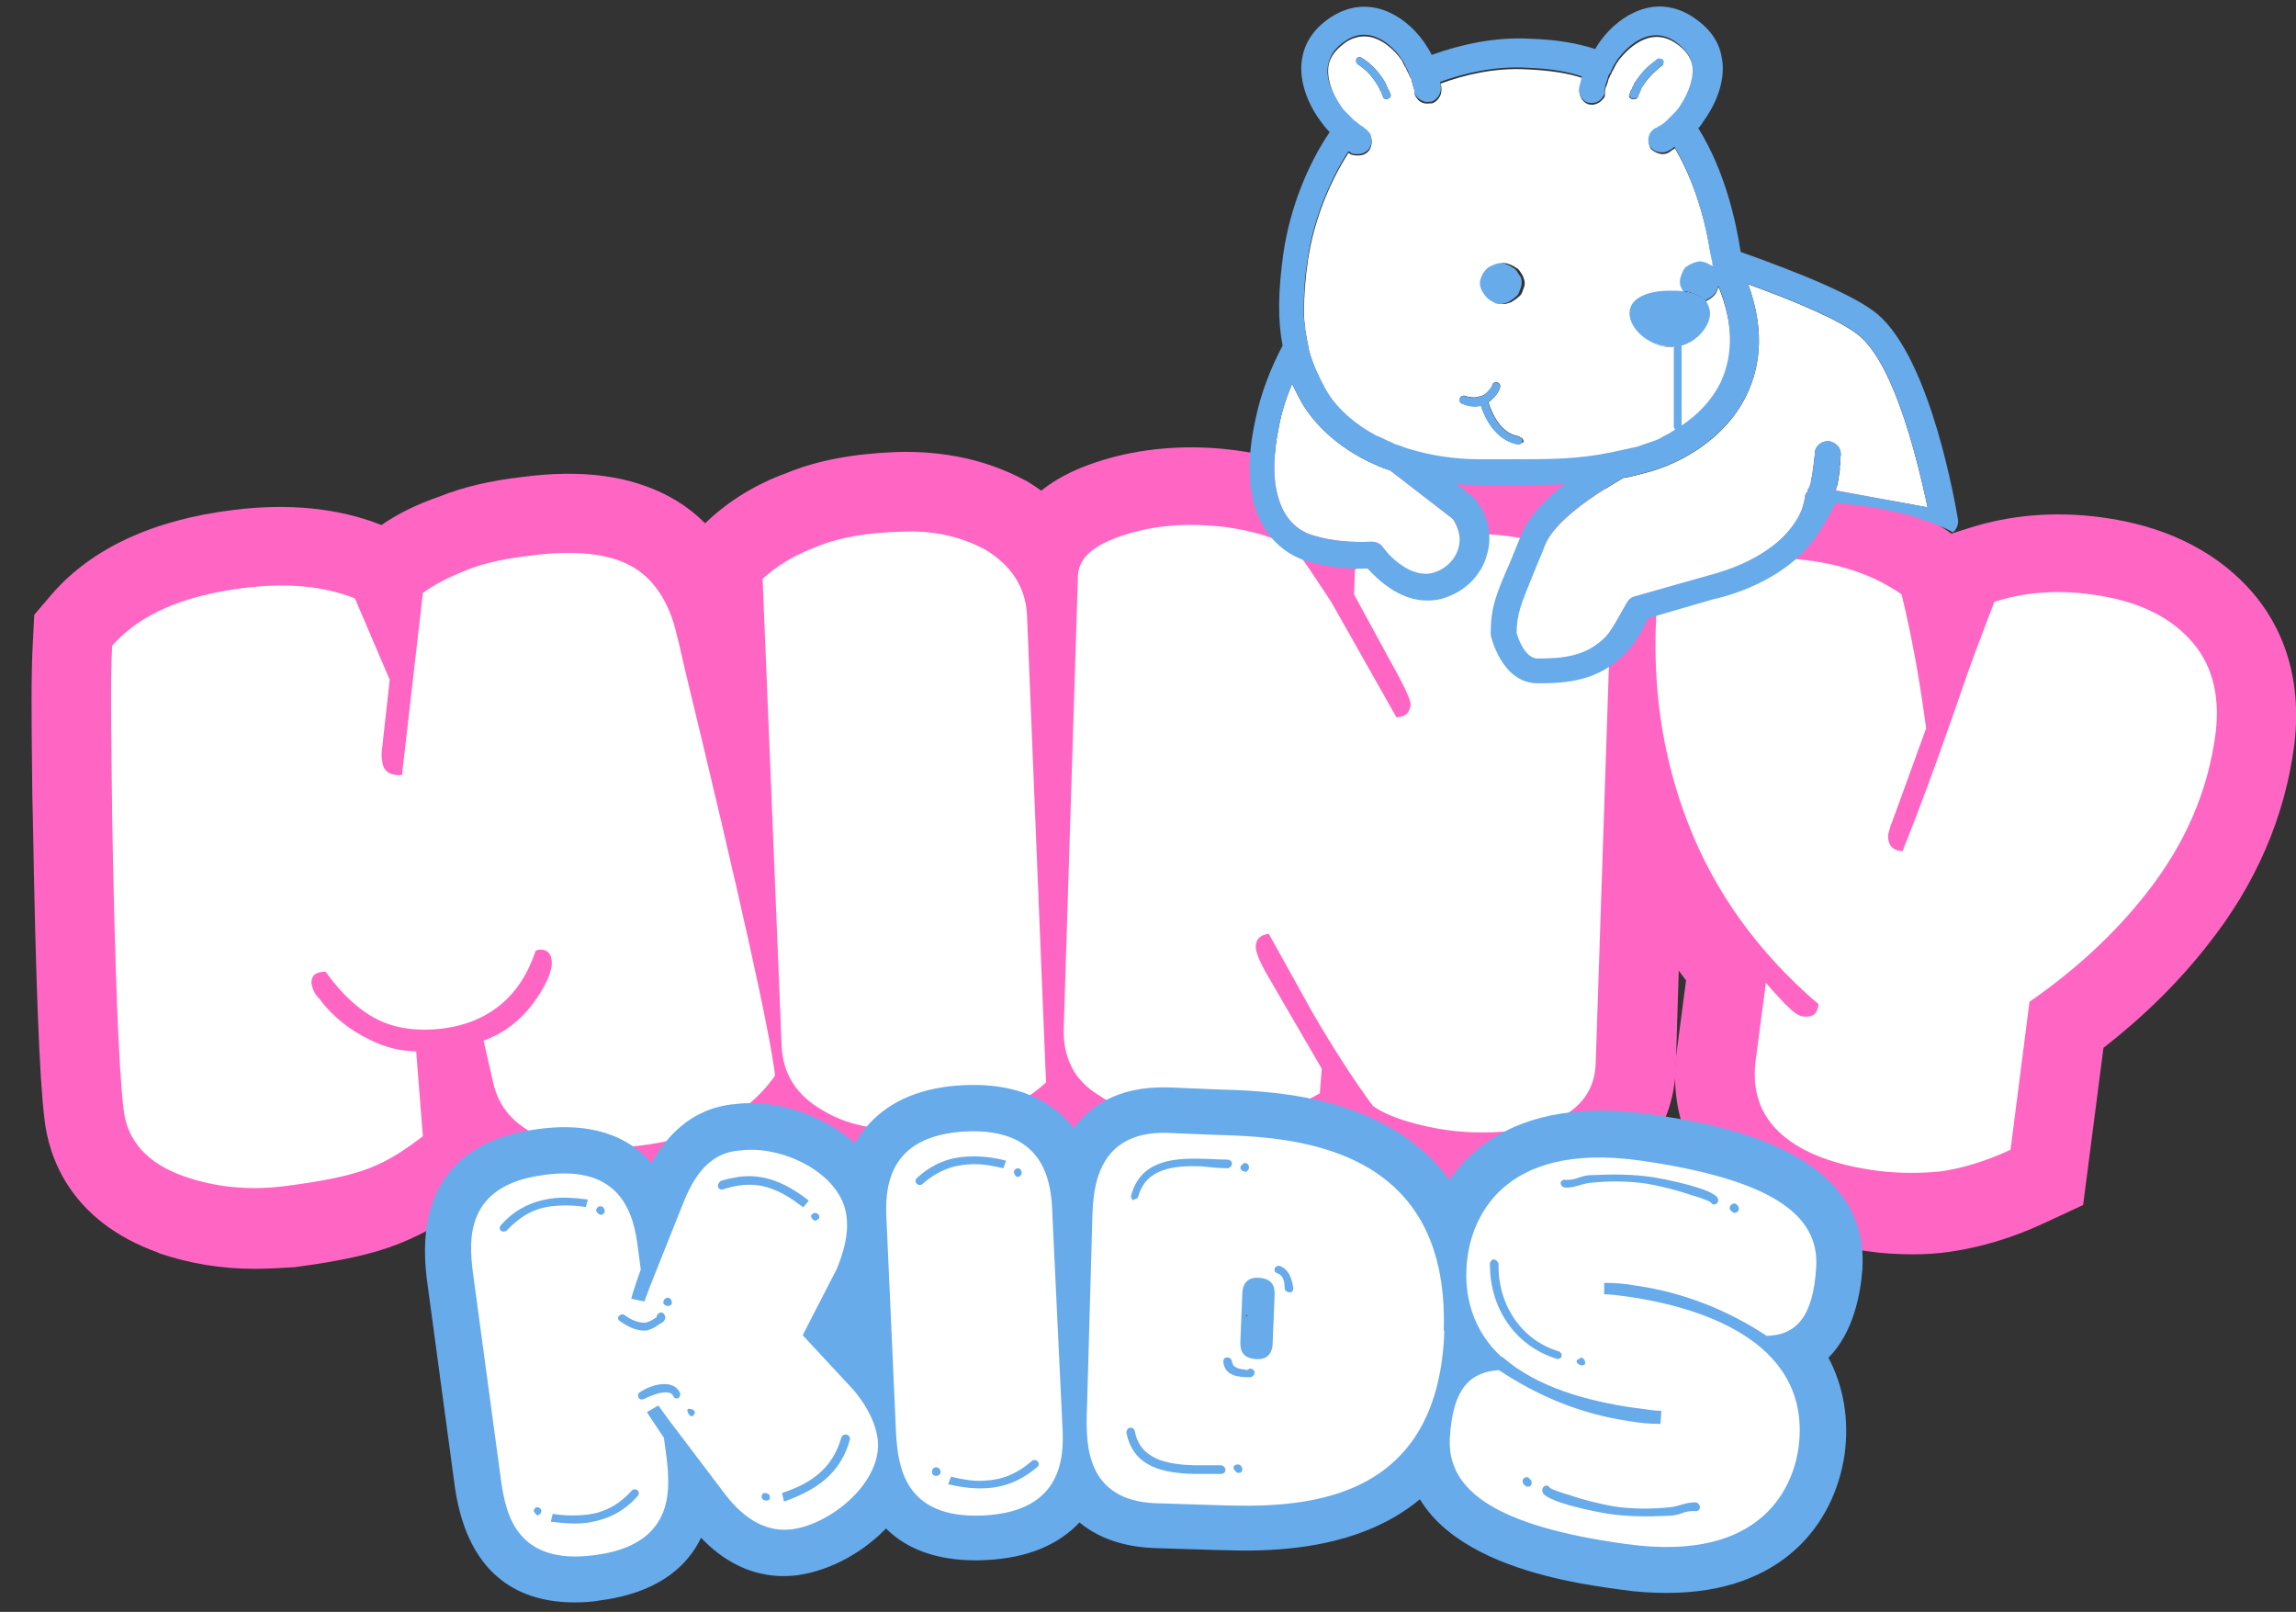
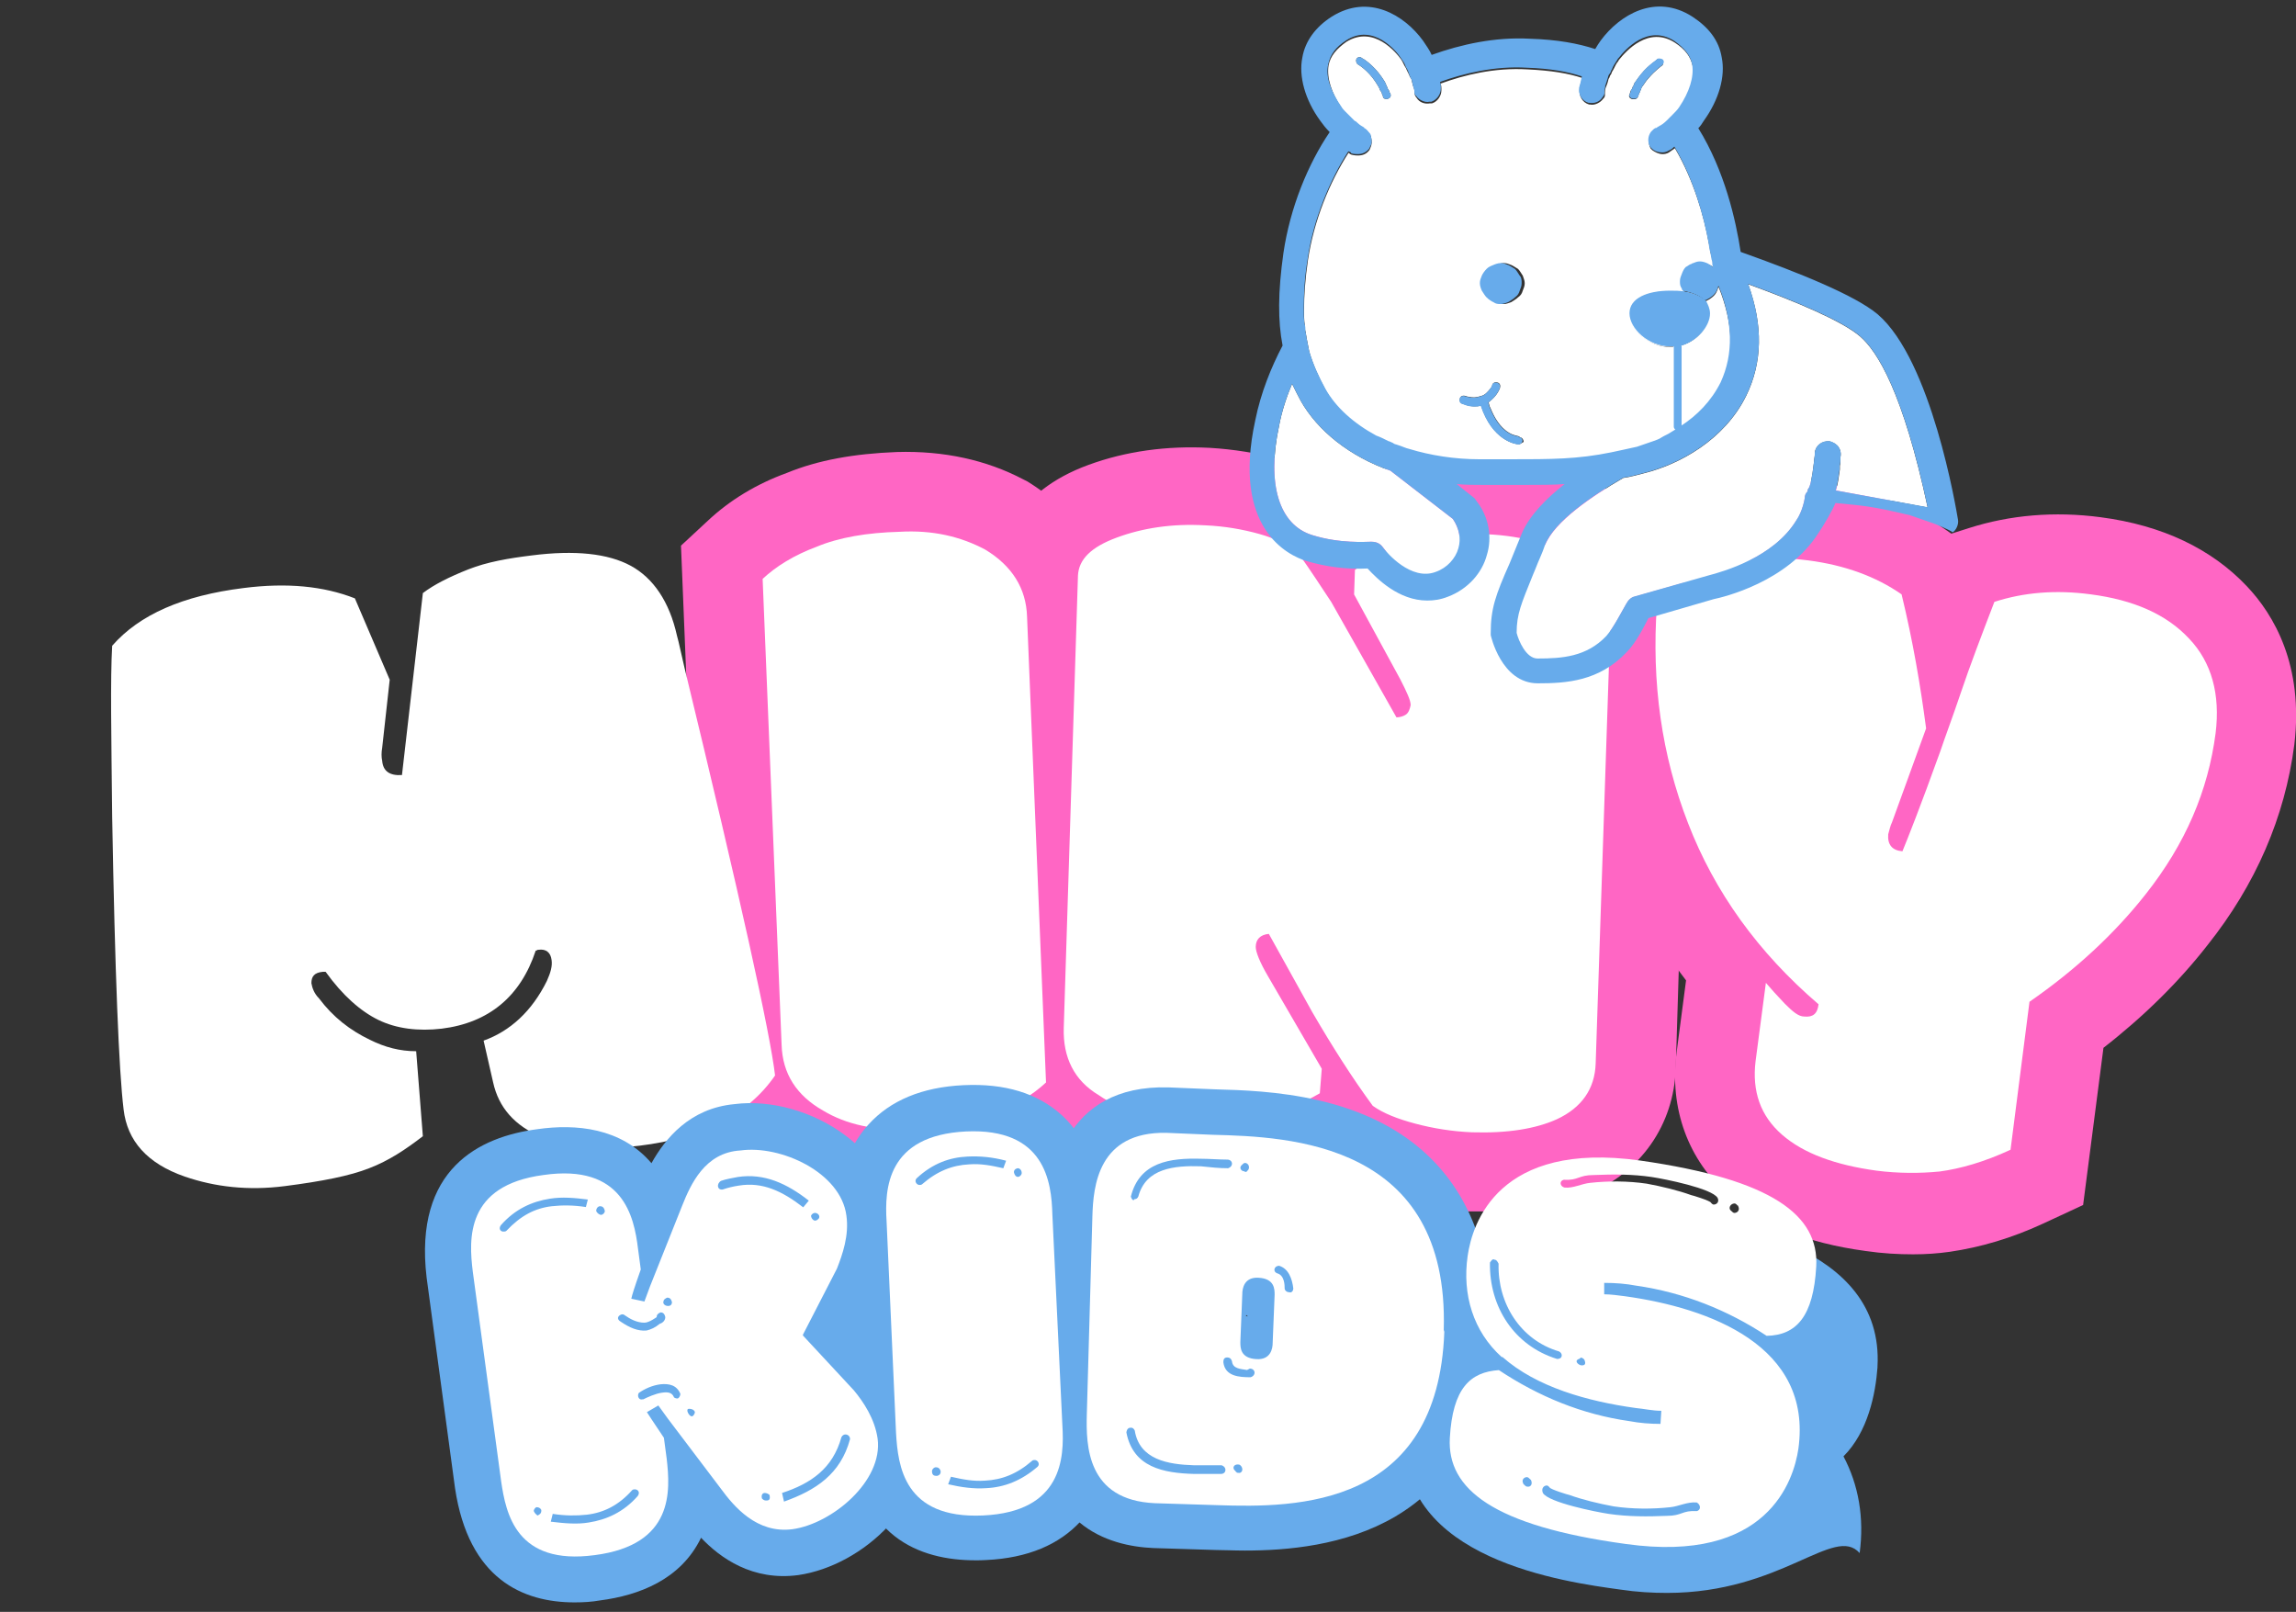
<svg xmlns="http://www.w3.org/2000/svg" version="1.1" id="Layer_1" x="0px" y="0px" width="824px" height="578.4px" viewBox="0 0 824 578.4" style="enable-background:new 0 0 824 578.4;" xml:space="preserve">
  <rect x="0" y="0" width="824" height="578.4" fill="#333333" stroke="none" />
  <style type="text/css">
	.st0{fill:#FF66C4;}
	.st1{fill:#FFFFFF;}
	.st2{fill:#67ABEB;}
</style>
  <g>
-     <path class="st0" d="M91.3,455.3c-11.9,0-23.4-1.9-34.2-5.6l-0.3-0.2c-31.9-11.4-39.3-34.7-40.8-47.6c-1.9-15.1-3.2-50.3-4.2-107.8   l-0.2-8.8c-0.3-25.9-0.5-43.2,0.2-54.9l0.5-9.8l6.4-7.5C33,196.7,55.1,186.5,83.7,183c19.8-2.5,37.8-0.7,53.2,5.4   c5.9-4.1,12.9-7.5,21-10.3c8.5-3.4,18.1-5.6,29.2-6.9c21.7-2.9,39-0.5,52.9,6.9c15.3,8.1,25.4,22.7,30.7,42.9   c0.8,2.9,1.9,7.1,3.1,12.9c30.3,124.7,32.4,143,33.1,149.2l1.4,11.4l-6.8,9.2c-10.5,13.9-30.8,31.5-68.3,36.1h-0.2   c-19.7,2.2-36.3,0.5-49.8-5.1c-4.2-1.9-8-3.9-11.4-6.1l-1.4,1.2c-8,7.1-17.5,12.7-28,16.8c-8.8,3.4-20,5.9-36.6,8.1   C101.2,455,96.2,455.3,91.3,455.3z M75.9,395.5c7.1,2.4,14.6,3.1,22.9,2c6.3-0.8,11-1.7,14.4-2.4c-8.1-5.1-15.3-11.5-21-19.2   c-4.2-5.3-6.9-11-8.3-17.5l-0.5-2.7V353c0-17.3,12.2-30.5,29.5-32.5l1.5-0.2h17.3l8.6,11.9c4.6,6.4,7.6,8,8,8.1   c1.2,0.5,3.6,1,7.1,0.5c4.9-0.7,7.5-1.7,9.8-8.6l6.4-19.7h9.3l0.3-0.3h11c16.9-0.8,31.7,11,34.1,28.3c1.5,9.7-1.5,17.8-3.9,23.2   l-0.5,1.2c-3.4,6.8-7.5,12.9-12.4,18c3.2,0.5,8.6,0.8,16.6-0.2c8.8-1,16.1-3.2,21.5-6.6c-3.4-17.6-11.4-54.1-29.7-129.3l-0.3-1.5   c-0.8-4.1-1.5-6.8-2-9l-0.2-0.8c-1-4.2-2.2-6.3-2.7-6.9c-1.2-0.5-6.1-2-18.1-0.3c-6.6,0.8-11.9,2-15.8,3.6l-0.2,0.2l-8.5,73.4   l-23.6,1.9c-19.5,1.5-34.9-10.7-37.6-29c-0.8-4.2-0.8-8.8-0.2-13.4l1.7-15.9l-4.1-9c-4.6-0.5-9.8-0.3-15.6,0.3   c-7.3,0.8-15.9,2.7-22.7,6.1c0,9.8,0,22.7,0.3,38.6l0.2,8.6c1.2,65.8,2.7,91.2,3.7,100.8C73.2,394.5,74.2,395,75.9,395.5z" />
-   </g>
+     </g>
  <g>
    <path class="st0" d="M323.4,434c-16.3,0-30.7-3.6-42.5-10.7c-18.1-10.5-28.5-27.3-29.2-47.5l-7.3-180l9.7-9   c7.8-7.3,17.3-13.1,28.3-17.1c11.2-4.6,24.1-6.9,39.5-7.5c16.9-0.5,32.2,2.9,45.3,9.8l1.4,0.7c17.8,10.8,28,27.6,28.6,47.5   l7.3,180.2l-9.7,9c-7.8,7.3-17.3,13.1-28.3,17.1c-11.2,4.6-24.2,6.9-40,7.5C325.6,433.8,324.4,434,323.4,434z M309,373.3   c0.2,0.2,0.3,0.2,0.5,0.3l0.5,0.3c3.4,2,8.3,2.9,15.1,2.7c10.8-0.3,16.9-1.9,20-3.2l1-0.3h0.2l-6.1-150.5c-0.2-0.2-0.3-0.3-0.7-0.5   c-4.1-2-9.3-2.9-15.8-2.7c-8.5,0.2-15.1,1.4-19.7,3.2l-1,0.3h-0.2L309,373.3z" />
  </g>
  <g>
    <path class="st0" d="M531.7,434.7c-1.4,0-2.5,0-3.9,0h-0.7c-7.8-0.3-17.3-1.2-26.9-4.1c-8.8-2.4-15.8-5.3-21.4-8.8   c-14.6,6.8-30.7,10-48.1,9.7H430c-20.8-0.8-37.3-5.4-50.3-13.9c-17.6-9.8-27.3-27.8-26.6-49.2l5.1-163c0.7-10.2,5.6-28.8,32.5-38.6   c13.4-4.9,28-6.9,43.4-6.1c8.6,0.5,17.3,1.9,25.4,4.1l1.4,0.5c5.8,1.9,13.1,4.7,19.8,9.5c5.8-2.9,11.7-5.3,18.1-6.9   c10-2.5,21-3.9,31.7-3.9h0.7c18.3,0.5,34.7,4.9,47.5,12.9l0.3,0.2c18.1,11.5,27.6,30.5,27.1,53.1l-4.7,153.2   c-0.7,20.3-12.5,37.1-31.4,45.1C559.5,432.3,546.8,434.7,531.7,434.7z M529.6,377.4c6.1,0.2,11.2-0.3,14.9-1.4l4.6-148.5   c0-1.9-0.2-2.7-0.3-2.9c0,0-0.2-0.2-0.3-0.3c-2-1.2-7.5-3.7-18-4.1c-2.7,0-5.4,0.2-8.1,0.5l5.1,9.5c3.7,6.8,7.3,14.1,7.3,22.9v2.9   l-0.5,2.7c-1.9,9.5-6.6,16.6-13.9,21.5c-5.6,3.7-12.5,5.8-19.3,5.8h-16.8l-8.1-14.6c-6.8-12-12.2-21.5-16.3-28.6   c-3.4-5.9-5.8-10.2-7.3-12.9c-1.9-3.2-4.1-6.6-6.4-10.2c-0.7-0.2-1.4-0.5-2.4-0.8c-3.9-1-8-1.7-12.4-1.9   c-5.9-0.3-11.4,0.2-16.1,1.4l-4.7,150.3l0.5,0.3c2.2,1.5,8,4.1,21.4,4.7c1.2,0,2.5,0,3.7,0l-5.4-9.5c-7.5-12.5-8.3-20.3-8.3-25.1   c0-17.3,12.7-31.2,30.2-33.2l19-2l24.7,44.6c5.8,9.8,11,18.1,16.3,25.6c0.8,0.3,1.9,0.5,3.2,1l1.4,0.3   C520.3,376.7,525.2,377.2,529.6,377.4z" />
  </g>
  <g>
    <path class="st0" d="M686.6,450.1c-5.3,0-11-0.3-17.1-1.2c-21.4-2.9-37.3-9.5-49-19.8c-14.7-12.9-21.4-31.2-18.8-51.4l3.4-25.9   c-10.8-14.1-19.5-29.3-25.8-45.6c-11-28.3-15.4-59-13.1-90.8l0.7-9.7l6.4-7.3c9.7-10.8,22.4-18.5,37.6-22.5   c13.9-3.7,27.5-4.6,41.4-2.7c17.6,2.2,33.4,8.1,46.3,17.1l1.7,1.2l6.3-2c14.7-4.7,30.7-6.1,47.3-3.9c22.2,2.9,39.8,11.4,52.4,24.7   c9.8,10.3,20.5,28.5,17.1,56.9c-3.4,26.1-13.9,50.3-31.2,72c-10.3,13.2-22.9,25.6-37.3,36.8l-7.3,56.4l-14.2,6.6   c-11.4,5.3-22.7,8.6-33.7,10.2C695.4,449.8,691.2,450.1,686.6,450.1z M664.5,389.4c2.7,1,6.8,2,12.4,2.7c6.1,0.8,10.8,0.8,15.1,0.3   c1-0.2,2-0.3,3.2-0.5l6.1-48.1l10.5-7.3c14.2-9.8,26.1-20.8,35.6-32.9c10.8-13.7,17.1-28.1,19.3-43.7c0.7-4.9,0-8.5-1.9-10.5   l-0.3-0.3c-3.2-3.6-9.3-5.8-18.1-6.9c-3.4-0.5-6.6-0.7-9.8-0.5c-2.2,5.9-4.2,11.4-5.8,16.3c-1.9,5.4-3.6,10.3-4.9,14.4   c-1,2.7-1.9,5.1-2.5,7.1l-0.2,0.7c-6.6,18.5-12,32.5-14.4,37.8l-8.5,18.5l-20.2-1.9c-9.5-0.8-17.8-5.1-23.4-12   c-5.8-6.8-8.5-15.8-7.5-25.3l0.2-2.2l0.5-2.2c0.5-1.7,1-4.4,2.4-7.6l9.7-26.6c-1.4-9.2-2.9-17.8-4.6-26.1   c-3.6-1.4-7.6-2.2-12.2-2.9c-6.6-0.8-12.5-0.5-19.2,1.4c-1,0.3-2,0.7-3.1,1c0,18.8,3.4,36.8,9.8,53.4c7.8,20,20.8,38.1,38.8,53.6   l11.4,9.7l-1.5,14.7c-0.8,9.3-5.3,17.5-12,23.1C667.8,387.6,666.2,388.6,664.5,389.4z" />
  </g>
  <g>
    <g transform="translate(107.258, 192.318)">
      <g>
        <g>
          <path class="st1" d="M122.3,218.8c-14.6,1.7-26.4,0.7-35.3-3.1c-9.5-4.1-15.3-10.5-17.3-19.7l-3.4-14.9      c9.5-3.4,17.3-10.5,22.7-21.4c1.4-3.1,2-5.4,1.7-7.5c-0.3-2.7-2-4.1-4.7-3.7h-0.3c0,0-0.3,0.3-0.7,0.3      c-5.4,16.4-16.8,25.9-33.7,28c-8.5,1-16.3,0-22.7-3.1c-6.4-3.1-12.9-8.8-19-17.3h-1c-3.1,0.3-4.1,1.7-4.1,4.1      c0.3,1.7,1,3.7,2.7,5.4c5.1,6.8,11.2,11.5,18.3,14.9c5.4,2.7,10.8,4.1,16.6,4.1l2.4,30.5c-6.1,4.7-12.2,8.8-19.3,11.5      c-6.8,2.7-16.9,4.7-30.2,6.4c-13.2,1.7-25.1,0.3-35.9-3.4c-13.6-4.7-20.7-12.9-22-24.1c-1.7-13.9-3.1-48.8-4.1-104.9      c-0.3-29.2-0.7-49.5,0-61.5c9.8-11.2,25.4-18,47.1-20.7c15.6-2,28.8-0.7,40,3.7l12.5,29.2l-2.7,24.4c-0.3,1.7-0.3,3.4,0,4.7      c0.3,3.7,2.7,5.4,7.1,5.1l7.5-65.3c4.1-3.1,9.5-5.8,16.3-8.5S75.4,8,83.5,7c15.6-2,27.5-0.7,35.6,3.7s13.9,12.9,16.6,25.1      c0.7,2.4,1.4,6.1,2.7,11.5c20,82.5,30.8,131.4,32.5,146.3C161.3,207.6,144.7,216.1,122.3,218.8z" />
        </g>
      </g>
    </g>
  </g>
  <g>
    <g transform="translate(157.798, 186.728)">
      <g>
        <g>
          <path class="st1" d="M210.8,34.6l6.8,167.1c-4.7,4.4-11.2,8.5-19.3,11.5c-8.1,3.4-18.3,5.1-30.2,5.4s-22-1.7-30.5-6.8      c-9.5-5.4-14.6-13.2-14.9-23.7L115.9,21c4.7-4.4,11.2-8.5,19.3-11.5c8.1-3.4,18.3-5.1,29.8-5.4c11.9-0.7,22,1.7,30.8,6.4      C205.4,16.3,210.5,24.4,210.8,34.6z" />
        </g>
      </g>
    </g>
  </g>
  <g>
    <g transform="translate(179.766, 185.412)">
      <g>
        <g>
          <path class="st1" d="M202,183.5l5.1-162.4c0.3-5.8,4.7-10.2,13.9-13.6s19.7-5.1,31.9-4.4c6.8,0.3,13.2,1.4,19.3,3.1      s10.5,4.1,13.9,6.8c4.4,6.1,8.1,11.9,11.9,17.6c3.4,6.1,11.2,19.7,23.4,41.4c1,0,2.4-0.3,3.4-1c1-0.7,1.4-2,1.7-3.4      c0-1.7-1.4-4.7-3.7-9.2l-16.6-30.5l0.3-8.8c5.8-4.4,12.5-7.8,20.3-9.8c7.8-2.4,16.3-3.1,24.4-3.1c13.6,0.3,24.7,3.1,32.9,8.5      c9.5,6.1,14.2,15.6,13.9,28.5l-5.1,153c-0.3,9.2-5.1,15.9-13.9,20c-7.5,3.4-17.6,5.1-30.5,4.7c-7.1-0.3-13.9-1.4-20.3-3.1      c-6.4-1.7-11.5-3.7-15.3-6.4c-7.5-10.2-14.6-21.4-21.7-33.6l-15.6-28.1c-3.1,0.3-4.7,2-4.7,4.7c0,1.7,1.4,5.4,4.4,10.5      l19.3,33.2l-0.7,8.8c-12.9,7.5-27.1,11.2-42.7,10.5c-15.6-0.3-27.8-3.7-36.6-9.8C205.7,202.3,201.7,194,202,183.5z" />
        </g>
      </g>
    </g>
  </g>
  <g>
    <g transform="translate(222.752, 186.675)">
      <g>
        <g>
          <path class="st1" d="M424.8,178.1c3.1,0.3,4.7-1,5.1-4.4c-21.7-18.6-37.3-40.3-46.8-64.9c-9.5-24.4-13.2-50.5-11.2-78.5      c5.8-6.4,13.6-11.2,23.7-13.9c10.2-2.7,20.3-3.4,30.5-2c13.2,1.7,24.4,5.8,33.6,12.2c4.1,16.9,6.8,32.9,8.8,48.1      c-8.1,22.4-12.2,33.6-12.2,33.6c-0.7,1.4-1,3.1-1.4,4.4c-0.3,3.7,1.4,5.8,5.1,6.1c1.7-4.1,6.4-15.9,13.6-35.9      c1.7-5.1,4.4-12.2,7.5-21.4c3.1-9.2,7.1-19.7,11.9-32.2c10.5-3.4,22-4.4,34.6-2.7c15.3,2,27.1,7.1,35.3,15.9      c8.1,8.5,11.2,20,9.5,33.9c-2.7,20.7-10.8,39.7-25.1,57.8c-11.2,14.2-25.1,27.1-41.7,38.6l-6.8,53.1c-9.5,4.4-18,6.8-25.4,7.8      c-7.1,0.7-14.9,0.7-22.7-0.3c-14.6-2-26.1-6.1-33.9-12.9c-7.8-6.8-10.8-15.6-9.5-26.4l3.7-28.1c1.7,2,4.1,4.7,6.8,7.5      C420.7,176.4,422.7,178.1,424.8,178.1z" />
        </g>
      </g>
    </g>
  </g>
  <g>
    <path class="st2" d="M206.2,575c-18.5,0-38-8.3-42.9-41l-10.2-75.6c-4.6-39,19-50.5,39.7-53.2c13.9-2,30.2-0.5,41,12.2   c4.9-8.8,13.7-19.7,29.8-21.2c13.1-1.7,28.6,2.7,40,11.4c9.2,6.9,14.9,16.3,16.3,26.4c1.5,10.5-1.5,20.2-4.4,27.3l-0.7,1.4   l-7.1,13.7l11.2,12c3.7,4.6,10.3,13.9,12.2,25.4c3.4,24.9-21.2,48-44.6,51.4c-16.4,2.2-28-6.1-34.9-13.4   c-7.3,15.1-22.4,20.7-36.3,22.5C212.5,574.8,209.5,575,206.2,575z M202.9,527c2,0.2,4.2,0.2,6.4,0c0.8-0.2,2.5-0.3,5.8-3.7l0.3-0.3   c1.2-1.2,2.9-2.5,5.3-3.6c-0.8-1.4-1.4-2.2-1.9-2.9l-0.3-0.5l-9.5-14.6l3.6-2.2c0.3-3.4,1.5-6.6,3.6-9.3c-0.8-0.5-1.7-1-2.7-1.7   l-1.4-0.8l-1.2-1.2c-2.5-2.5-4.2-5.6-5.1-9l-0.3-0.2l0.2-0.5c0-0.2,0-0.2,0-0.3h0.2l1.2-3.6l-1.7,1.2c-0.2-2.5,0.3-5.3,1.4-7.8   s2.7-4.7,4.7-6.6c0.3-1.2,0.8-3.1,1.9-5.8l-0.2-1.9c-2.7-0.3-5.3-1.5-7.5-3.1c-1.9-0.2-3.7-0.2-5.8,0c-1.5,0.2-3.2,0.8-5.4,3.2   l-0.8,0.8c-1.5,1.5-3.9,3.2-6.9,4.2l9,66.8C198.1,524.8,200.7,525.7,202.9,527z M264.2,514.5l4.6,5.9c0.7-0.2,1.4-0.3,2-0.5   c2-0.5,4.1-0.7,5.9-0.5c6.9-2.4,8.1-4.9,9.2-8.1l0.5-1.5l0.7-1.5c0.7-1.4,1.4-2.5,2.4-3.6l-17.6-19v-10.8l11.9-23.1   c-0.5-0.3-0.8-0.5-1.4-0.8c-2-1.5-3.7-3.4-5.1-5.6c-5.8-4.2-8-3.9-9.2-3.6c-1.5,0.2-2.2,0.5-3.2,0.7l-2.5,0.8h-2.7   c-0.3,0-0.7,0-1,0l-4.9,12.2c1.7,2,2.9,4.6,3.6,7.3l1.2,4.7l-1.5,4.6c-0.7,1.9-1.4,3.4-2.4,4.9c-0.5,2.5-1.5,4.7-3.1,6.8   c3.4,2.2,6.1,5.4,7.8,9.3c1.5,1.2,3.1,2.7,4.1,4.6C266.6,502.8,266.9,509.1,264.2,514.5z M259.1,507.7l3.2,4.2c0.7-1.7,1-3.6,1-5.6   c0-3.2-1-5.9-2.5-8.1v1.7C260.8,502.8,260.1,505.3,259.1,507.7z M222.9,482.1v2.2l0,0V482.1z M222.9,478.1L222.9,478.1v-1.4l0,0   V478.1z M254,467c0.2,0.5,0.3,1.2,0.5,1.7v0.2c0-0.7,0.2-1.2,0.2-1.9H254z M252.3,458.9l-0.7,1.7l1.4-0.7   C252.7,459.8,252.5,459.4,252.3,458.9z" />
  </g>
  <g>
    <path class="st2" d="M350.1,559.9c-20,0-42.7-8.3-44.9-45.1l-3.7-75.9c-0.3-6.1-1.4-22.7,10.2-35.4c7.8-8.6,19.2-13.4,34.1-14.1   l0,0c14.9-0.7,26.6,2.9,35.3,10.8c12.7,11.7,13.1,28.5,13.4,34.7l3.7,75.4c0.3,6.1,1.4,22.7-10.2,35.4   c-7.8,8.6-19.2,13.4-34.1,14.1C352.5,559.9,351.3,559.9,350.1,559.9z M347.9,514.5c1.7,0.3,2.9,0.3,3.9,0.3h0.5   c2.2-0.2,4.2-0.7,6.9-2.9c1.4-1.2,3.2-2.5,5.6-3.4l-3.4-70.2c-2.7-0.7-5.1-1.9-7.3-3.6c-2.4-0.5-3.7-0.7-4.9-0.5h-0.5   c-2.4,0.2-4.1,0.7-6.6,2.9c-1.7,1.7-4.2,3.4-7.6,4.2l3.4,68.6C341.8,510.6,345.2,512.1,347.9,514.5z" />
  </g>
  <g>
    <path class="st2" d="M446.8,556.4c-4.1,0-7.6-0.2-10.5-0.2l-22.4-0.7c-15.8-0.7-41.7-7.8-40.3-48.8l2.4-70.7   c0.5-14.1,5.4-46.9,43.4-45.8l16.8,0.7c17.8,0.5,55.3,1.4,78.8,26.3c13.9,14.7,20.7,35.1,19.8,60.5v0.7   C532,549.8,476.2,556.4,446.8,556.4z M448.3,512.6c3.7,2.5,6.3,6.3,7.3,10.5c1,0,2-0.2,3.2-0.2c-0.3-1.5-1-2.9-1.7-4.2   c-0.3-0.5-0.8-1.2-1.4-1.7C453.5,515,451,513.3,448.3,512.6z M460.1,518.7c0.7,1.2,1.2,2.5,1.5,3.9c24.7-2.9,39-14.1,40.2-45.4   v-0.5c0.5-16.6-3.1-28.8-10.8-37.1c-6.9-7.3-16.9-11.2-27.1-13.2v0.5l-3.6,3.6l-4.2,5.8h-4.9c-2.5,0.7-5.1,0.7-7.6,0.2   c-1-0.2-2-0.5-2.9-0.8c-3.2,0-6.1-0.3-9.2-0.7l-1.2-0.2c-3.1,0-4.7,0-5.9,0.2l0,0l-0.8,1.5c-2.2,4.6-5.9,7.8-10.5,9.2   c-1.4,0.5-2.9,0.8-4.4,1l-1.7,48.8c6.4,0.5,11.9,4.1,14.9,10l1.2,2.2l0.2,0.7c1,0.2,2.9,0.5,5.8,0.5h9.8   c-12.9-3.9-15.4-14.6-15.9-18.3l-0.2-2.2c0-6.6,2.7-11.5,6.8-14.4l0.3-10.3c0.2-6.4,2.5-12.2,6.8-16.3c2.9-2.7,6.3-4.4,10.2-5.3   c3.2-3.1,7.6-4.9,12.4-4.9h2.4l2.4,0.7c9.3,2.9,15.6,11.2,16.8,22.4v1.7c0,5.8-2.5,11-6.9,14.2l-0.2,5.4   c-0.2,6.4-2.5,12.2-6.8,16.3c-0.3,0.3-0.8,0.7-1.2,1c-2,4.7-5.9,8.8-11.4,10.5l-2.4,0.8c0.7,0.3,1.4,0.7,2,1h6.4L460.1,518.7   L460.1,518.7z M449.5,512.8L449.5,512.8L449.5,512.8z M438.3,503.5c2,0.2,4.2,0,6.1-0.5c-3.9-1.2-7.5-3.2-10.3-6.4   C434.9,499.2,436.2,501.6,438.3,503.5z M447.1,472.1c0.2,0.2,0.5,0.2,0.7,0.3c-0.2-0.2-0.2-0.3-0.3-0.5   C447.3,472,447.3,472,447.1,472.1z M459,462.3h2H459L459,462.3z M447.6,462.3h9H447.6L447.6,462.3z M467.1,447.9   c3.1,2.7,5.3,6.3,6.3,10.8c0-0.2,0-0.2,0-0.3c0.5-2.4,0.3-4.7-0.2-6.8C471.5,449.9,469.5,448.6,467.1,447.9z M446.2,436.7   C446.2,436.7,446.4,436.7,446.2,436.7C446.4,436.7,446.2,436.7,446.2,436.7z M457.1,425.2c-1.5,3.4-4.2,6.3-7.6,8.1   c3.1-0.5,5.9-1.9,8.1-4.1c1-1,1.9-2.4,2.5-3.6C459,425.5,458.1,425.3,457.1,425.2z" />
  </g>
  <g>
-     <path class="st2" d="M598.3,571.6c-5.3,0-10.8-0.3-16.8-1.2c-19.7-2.7-79.8-10.8-77.3-55.3c0.7-11,3.6-23.6,12-31.7   c-5.4-10.5-7.3-22.7-5.4-35.4c4.1-28.1,27.3-55.6,80.3-48.3c21.9,3.1,79.8,11.4,77.3,55.3v0.3c-0.7,9.5-3.4,23.1-12.2,31.9   c5.4,10.2,7.5,22,5.8,34.7C658.3,547,639.5,571.6,598.3,571.6z M612,522.8l1.5,0.2l2.7,1.4c2.9,1.5,5.3,3.6,7.1,6.1   c3.2-3.4,5.1-7.8,5.9-13.2c1-6.9-0.3-12.5-3.9-17.3c-2.5-3.4-6.3-6.3-11.2-9L612,522.8z M538.1,520.9c0.7,1,1.5,2,2.5,2.9   c0.2-0.2,0.2-0.3,0.3-0.5c1.9-2.4,4.2-4.2,6.8-5.4V517C544.4,517.2,540.8,518.6,538.1,520.9z M563.7,523L563.7,523z M537.9,510.6   c-0.3,1.5-0.7,3.6-0.7,6.3v0.2c2.2-1.5,4.6-2.7,7.1-3.1C542.2,513,540,511.8,537.9,510.6z M589.6,488.7c1.2,0.2,2.2,0.3,3.4,0.5   c1.4,0.2,2.9,0.5,3.7,0.5h14.7c-7.5-3.6-16.8-6.3-27.6-8c0.8,2,1.4,4.2,1.4,6.3C586.8,488.4,588.1,488.6,589.6,488.7z M576.9,486.4   c1.9,0.5,3.6,0.8,5.6,1.2c0-0.5-0.2-1.2-0.2-1.7c-0.3-1.7-0.8-3.2-1.5-4.6c-1.4-0.2-3.4-0.5-4.6-0.5l0,0   C576.6,482.6,576.9,484.5,576.9,486.4z M548.6,440.4c1.4,1.4,2.7,3.1,3.7,5.3l1.9,3.7l-0.2,4.1c-0.2,4.6,1.5,9.8,5.4,13.1v-22.7   h16.4c4.9,0,9.5,0.3,14.2,1.2c15.3,2.2,30.3,7.3,44.4,15.1c0.3-1.5,0.8-3.9,1-6.9c0-1.9-0.7-3.6-2-5.3c-3.1,2.4-6.9,3.7-11,3.7   c-4.1,0-7.1-1.4-9.3-2.9c-0.2,0-0.5,0-0.7-0.2c-2.5-0.3-5.1-1.4-7.3-3.1c-0.2,0-0.3-0.2-0.7-0.2H604l-2.7-1   c-3.4-1.2-7.8-2.4-13.2-3.4c-4.7-0.7-10.3-0.8-15.6-0.2c-0.3,0.2-0.7,0.2-1.2,0.3c-2.5,0.7-6.8,2-11.9,1.4l-1.4-0.2   c-3.1-0.7-5.8-1.9-8-3.7C549.6,439.2,549.1,439.9,548.6,440.4z M623.5,448.9L623.5,448.9L623.5,448.9z M620,448.4   c3.9,0.5,8-0.5,11.2-2.7c-0.8-0.7-1.9-1.4-3.1-2C625.7,445.9,623,447.6,620,448.4z" />
+     <path class="st2" d="M598.3,571.6c-5.3,0-10.8-0.3-16.8-1.2c-19.7-2.7-79.8-10.8-77.3-55.3c0.7-11,3.6-23.6,12-31.7   c4.1-28.1,27.3-55.6,80.3-48.3c21.9,3.1,79.8,11.4,77.3,55.3v0.3c-0.7,9.5-3.4,23.1-12.2,31.9   c5.4,10.2,7.5,22,5.8,34.7C658.3,547,639.5,571.6,598.3,571.6z M612,522.8l1.5,0.2l2.7,1.4c2.9,1.5,5.3,3.6,7.1,6.1   c3.2-3.4,5.1-7.8,5.9-13.2c1-6.9-0.3-12.5-3.9-17.3c-2.5-3.4-6.3-6.3-11.2-9L612,522.8z M538.1,520.9c0.7,1,1.5,2,2.5,2.9   c0.2-0.2,0.2-0.3,0.3-0.5c1.9-2.4,4.2-4.2,6.8-5.4V517C544.4,517.2,540.8,518.6,538.1,520.9z M563.7,523L563.7,523z M537.9,510.6   c-0.3,1.5-0.7,3.6-0.7,6.3v0.2c2.2-1.5,4.6-2.7,7.1-3.1C542.2,513,540,511.8,537.9,510.6z M589.6,488.7c1.2,0.2,2.2,0.3,3.4,0.5   c1.4,0.2,2.9,0.5,3.7,0.5h14.7c-7.5-3.6-16.8-6.3-27.6-8c0.8,2,1.4,4.2,1.4,6.3C586.8,488.4,588.1,488.6,589.6,488.7z M576.9,486.4   c1.9,0.5,3.6,0.8,5.6,1.2c0-0.5-0.2-1.2-0.2-1.7c-0.3-1.7-0.8-3.2-1.5-4.6c-1.4-0.2-3.4-0.5-4.6-0.5l0,0   C576.6,482.6,576.9,484.5,576.9,486.4z M548.6,440.4c1.4,1.4,2.7,3.1,3.7,5.3l1.9,3.7l-0.2,4.1c-0.2,4.6,1.5,9.8,5.4,13.1v-22.7   h16.4c4.9,0,9.5,0.3,14.2,1.2c15.3,2.2,30.3,7.3,44.4,15.1c0.3-1.5,0.8-3.9,1-6.9c0-1.9-0.7-3.6-2-5.3c-3.1,2.4-6.9,3.7-11,3.7   c-4.1,0-7.1-1.4-9.3-2.9c-0.2,0-0.5,0-0.7-0.2c-2.5-0.3-5.1-1.4-7.3-3.1c-0.2,0-0.3-0.2-0.7-0.2H604l-2.7-1   c-3.4-1.2-7.8-2.4-13.2-3.4c-4.7-0.7-10.3-0.8-15.6-0.2c-0.3,0.2-0.7,0.2-1.2,0.3c-2.5,0.7-6.8,2-11.9,1.4l-1.4-0.2   c-3.1-0.7-5.8-1.9-8-3.7C549.6,439.2,549.1,439.9,548.6,440.4z M623.5,448.9L623.5,448.9L623.5,448.9z M620,448.4   c3.9,0.5,8-0.5,11.2-2.7c-0.8-0.7-1.9-1.4-3.1-2C625.7,445.9,623,447.6,620,448.4z" />
  </g>
  <g>
    <g transform="translate(136.266, 221.035)">
      <g>
        <g>
          <path class="st1" d="M108.6,211.5L97,240.6l-2,5.4l-4.7-1c0.3-1.4,1-3.7,3.4-10.5l-1-7.5c-1.4-11.5-5.4-30.5-33.9-26.4      c-28.1,3.7-26.8,23.1-25.4,34.6l10.2,75.4c1.7,11.5,5.4,30.2,33.6,26.4c28.5-3.7,27.1-23.1,25.8-34.6l-1-7.5      c-4.1-6.1-5.4-8.1-6.1-9.2l4.1-2.4l3.4,4.7l19,25.1c4.7,6.4,12.9,16.3,25.8,14.6c14.2-2,32.5-17.3,30.5-32.5      c-1-7.1-5.1-13.2-8.5-17.3l-18.3-19.7v-0.3l12.2-23.7c2-5.1,4.4-11.9,3.4-19c-2-15.6-23.7-25.4-38-23.4      C116.7,192.5,111.6,204,108.6,211.5z M122.5,202.7c2-0.7,4.1-1,6.1-1.4c9.5-1.4,17.6,2.4,25.4,8.5l-2,2.4      c-7.5-5.8-14.6-9.2-23.1-7.8c-2,0.3-3.7,0.7-5.8,1.4C121.1,206.1,120.8,203.7,122.5,202.7z M165.7,294.7c0.3-0.7,1-1,1.4-1      c1,0,1.7,0.7,1.7,1.7c-3.4,12.5-12.2,18.3-23.7,22.4l-0.7-3.1C154.8,311.3,162.6,305.9,165.7,294.7z M43.5,218.6      c5.1-5.8,11.2-8.5,17.6-9.5c4.4-0.7,8.8-0.3,13.6,0.3l-0.7,2.7c-4.4-0.7-8.5-0.7-12.2-0.3c-6.1,0.7-11.2,3.4-16.3,8.8      c-0.3,0.3-0.7,0.3-1,0.3C43.5,221,42.5,220,43.5,218.6z M62.1,322.2c4.4,0.7,8.5,0.7,12.2,0.3c6.1-0.7,11.5-3.4,16.3-8.8      c0.3-0.3,0.7-0.3,1-0.3c1,0,2,1,1,2.4c-5.1,5.8-11.2,8.5-17.6,9.5c-4.1,0.7-8.8,0.3-13.6-0.3L62.1,322.2z M86.9,250.6      c0.3,0,0.7,0,1,0.3c2,1.4,4.4,2.7,7.1,2.7c1.7,0,4.4-2,4.4-2c0-1,0.7-1.4,1.4-1.7c0.7,0,1.4,0.3,1.7,1.7c0,1-0.7,2-2,2.4      c-1.7,1.4-3.1,2-4.7,2.4c-3.1,0.3-6.1-1-9.2-3.1C84.8,252.3,85.5,251,86.9,250.6z M93,278.8c2-1.4,4.7-2.7,7.8-3.1      c3.1-0.3,5.8,0.3,7.1,3.4c0,1-0.7,1.7-1,1.7c-0.7,0-1.4-0.3-1.4-0.7c-0.7-1.4-2-1.7-4.1-1.4c-2.4,0.3-5.4,1.7-6.8,2.4h-0.3      C93,281.5,92.3,279.8,93,278.8z M154.8,215.2L154.8,215.2c0.3-0.7,1-1,1.4-1c1,0,2,1,1.4,2c-0.3,0.3-0.7,0.7-1,0.7      C155.9,217.3,154.8,216.2,154.8,215.2z M113,286.2c-0.3,0.7-0.7,1-1,1c-1,0-2.4-2.7-1-2.7c0.3,0,0.7,0,1.4,0.3      C113,285.2,113.3,285.6,113,286.2z M139.9,315.4c0.3,1.4,0,2-1,2c-0.7,0-1,0-1.7-0.7c-0.3-1,0-2,1-2      C138.9,314.7,139.6,315.1,139.9,315.4L139.9,315.4z M55.3,321.2c0-0.7,0.7-1.4,1-1.4c0.7,0,1.4,0.3,1.7,1v0.3      c0,1-0.7,1.4-1.4,1.7C56.4,322.5,55.7,322.2,55.3,321.2z M77.7,213.5L77.7,213.5c0-1,0.7-1.7,1.4-1.7c0.7,0,1.4,0.3,1.7,1.7      c0,0.7-0.7,1.4-1.4,1.4C79.1,214.9,78.1,214.5,77.7,213.5z M103.5,247.6c-0.7,0-1.4-0.3-1.7-1v-0.3c0-1,0.7-1.4,1.4-1.7      c0.7,0,1.4,0.3,1.7,1.7C104.8,247.3,104.2,247.6,103.5,247.6z" />
        </g>
      </g>
    </g>
  </g>
  <g>
    <g transform="translate(167.079, 217.211)">
      <g>
        <g>
          <path class="st1" d="M179.6,188.8c-28.5,1.4-29.2,20.7-28.5,32.2l3.4,76.1c0.7,11.5,2.7,30.8,31.2,29.5s29.2-20.7,28.5-32.2      l-3.6-75.8C210.3,206.8,207.9,187.5,179.6,188.8z M186.8,316.8c-4.4,0.3-8.8-0.3-13.6-1.4l1-2.7c4.4,1,8.1,1.7,12.2,1.4      c6.1-0.3,11.5-2.4,16.9-7.1c0.3-0.3,0.7-0.3,1-0.3c1,0,2,1.4,1,2.4C199.5,314.1,193.4,316.5,186.8,316.8z M194,199.3l-1,2.7      c-4.4-1-8.1-1.7-12.2-1.4c-6.1,0.3-11.5,2.4-16.9,7.1c-0.3,0.3-0.7,0.3-1,0.3c-1,0-2-1.4-1-2.4c5.8-5.4,11.9-7.5,18.3-7.8      C184.7,197.6,189.1,198,194,199.3z M167.4,310.7c0-0.7,0.7-1.4,1.4-1.4c0.7,0,1.4,0.3,1.7,1.4v0.3c0,1-1,1.4-1.4,1.4      C168.1,312.4,167.4,312.1,167.4,310.7z M196.8,203.4c0-1,1-1.4,1.4-1.4c0.7,0,1.4,0.7,1.4,1.7c0,0.7-0.7,1.4-1.4,1.4      C197.8,205.1,197.1,204.8,196.8,203.4L196.8,203.4z" />
        </g>
      </g>
    </g>
  </g>
  <g>
    <g transform="translate(181.742, 216.206)">
      <g>
        <g>
          <path class="st1" d="M336.4,261c2-67.3-55.4-69.3-82.9-70l-16.6-0.7c-24.6-0.5-26.3,19.2-26.6,30l-2,71      c-0.3,11.2,0,30.8,24.4,31.9l22.4,0.7c28.8,1,79.2,0.7,81.5-62.2L336.4,261L336.4,261z M264.1,248.1c0-2,0.7-6.1,5.8-5.8      c5.8,0.3,5.8,4.1,5.8,6.1l-0.7,17.3c0,2-0.7,6.1-5.8,5.8c-5.8-0.3-5.8-4.1-5.8-6.1L264.1,248.1z M224.1,296.1c0.7,0,1,0.3,1.4,1      c1.7,10.5,11.9,12.2,21.4,12.5c3.4,0,6.8,0,9.8,0c2,0.7,1.7,3.1-0.3,3.1c-3.1,0-6.1,0-9.5,0c-11.2-0.3-22-2.4-24.4-14.9      C222.7,296.4,223.4,296.1,224.1,296.1z M224.1,213.2c3.1-12.5,14.2-13.9,25.1-13.6c3.1,0,6.4,0.3,9.5,0.3c2,0,2.4,2.4,0.3,3.1      c-3.1,0-6.1-0.3-9.8-0.7c-9.5-0.3-19.7,0.7-22.4,10.8c-0.3,0.7-0.7,1-1.4,1C225.1,214.9,224.4,214.2,224.1,213.2z M266.8,274.9      c2,0,2.4,2.4,0.3,3.1c-4.1,0-9.2-0.3-9.8-5.4c0-1,0.3-1.7,1.4-1.7c0.7,0,1.4,0.3,1.7,1.4c0.3,2.7,3.1,2.7,5.4,3.1L266.8,274.9z       M279.3,246.1c0-1,0-4.7-2.7-5.4c-1.7-0.7-1-2.7,0.7-2.7c3.4,1,4.7,4.7,5.1,8.1c0,1-0.7,1.7-1.4,1.4      C280,247.5,279.3,246.8,279.3,246.1z M262.4,309.3c0.3,0,0.7,0,1,0.3c0.3,0.3,0.3,0.3,0.3,0.3c1,1.4,0,2.7-1,2.4      c-0.3,0-0.7,0-0.7-0.3c-0.3,0-0.3-0.3-0.3-0.3C260.3,310.7,261,309.3,262.4,309.3z M264.1,201.7c0.3-0.3,0.3-0.3,0.3-0.3      c0.3-0.3,0.7-0.3,0.7-0.3c1,0,2,1.4,1,2.7c-0.3,0-0.3,0.3-0.3,0.3c-0.3,0.3-0.7,0.3-1,0C263.7,204.1,262.7,202.7,264.1,201.7z" />
        </g>
      </g>
    </g>
  </g>
  <g>
    <g transform="translate(209.62, 217.047)">
      <g>
        <g>
          <path class="st1" d="M442.2,237.4c1-18.3-15.6-31.2-63.2-38c-50.8-7.1-60.2,22.4-61.9,34.2c-2,13.9,2,27.1,12.2,36.3h0.3      c12.2,10.8,30.5,15.9,47.8,18.3c3.1,0.3,6.1,1,9.2,1l-0.3,4.7c-3.7,0-7.5-0.3-11.2-1c-16.9-2.4-32.5-8.8-46.8-18.3      c-10.2,0.7-16.6,6.4-17.6,24.4c-1,18.3,15.6,31.5,63.2,38c50.8,7.1,60.2-22.7,61.9-34.2c5.1-36.9-31.9-50.5-62.2-54.7      c-2.4-0.3-5.1-0.7-7.5-0.7v-4.1c4.1,0,7.8,0.3,11.5,1c16.9,2.4,32.9,8.8,46.8,18C435.1,262.1,441.2,255.3,442.2,237.4z       M345.5,316c0.3,0,0.7,0.3,1,0.7c0.3,0.7,6.8,2.7,7.1,2.7c4.7,1.7,10.5,3.1,15.9,4.1c6.8,1,13.9,1,20.3,0.3      c3.1-0.3,6.1-2,9.5-1.7c1.4,0.7,1.7,2.7,0,3.1c-5.4-0.3-5.1,1.7-10.8,1.7c-6.8,0.3-13.9,0.3-20.7-0.7      c-4.7-0.7-21.7-4.1-23.7-7.5C343.4,317,344.5,316,345.5,316z M351.6,206.3c5.4,0.3,5.1-1.7,10.8-1.7c7.1-0.3,13.9-0.3,20.7,0.7      c4.7,0.7,21.7,4.1,23.7,7.5c0.7,1.4-0.3,2.4-1.4,2.4c-0.3,0-0.7-0.3-1-0.7c-0.3-0.7-6.8-2.7-7.1-2.7c-4.7-1.7-10.5-3.1-15.9-4.1      c-6.8-1-13.9-1-20.3-0.3c-3.1,0.3-6.1,2-9.2,1.7C350.2,208.7,349.9,206.7,351.6,206.3z M349.9,267.9c1.4,0.7,1.4,2.7-0.7,2.7      c-15.3-4.7-24.4-18.6-24.1-34.6c0.7-1,1-1.4,1.7-1c0.7,0,1,0.7,1.4,1.4C327.8,250.6,336,263.8,349.9,267.9z M412.9,214.8      c0.3,0,0.7,0.3,1,0.7c0.3,0,0.3,0.3,0.3,0.3c0.7,1.4-0.3,2.4-1.4,2.4c-0.3,0-0.7-0.3-1.4-1C410.6,216.2,411.6,214.8,412.9,214.8      z M338.4,313c0.3,0,0.7,0.3,1.4,1c0.7,1.4,0,2.7-1.4,2.4c-0.3,0-0.7-0.3-1-0.7c-0.3,0-0.3-0.3-0.3-0.3      C336.3,314,337.3,313,338.4,313z M358,270.2c0.3,0,0.7,0.3,1,0.7c0.7,1.7,0,2-1,2c-1,0-3.1-1.7-0.7-2.4      C357.7,270.2,357.7,269.9,358,270.2z" />
        </g>
      </g>
    </g>
  </g>
  <g>
    <g>
      <g>
        <path class="st1" d="M617.4,138.1c-3.4,6.8-8.5,11.9-14.2,15.6c0-0.3,0-0.3,0-0.7v-28.6V124c6.1-1.7,10.2-6.8,10.2-11.5     c0-1.7-0.7-3.1-1.7-4.4c0.3,0,0.7,0,1-0.3c0.7-0.3,1.7-1,2.4-1.7c0.7-0.7,1-1.4,1.4-2.4c0-0.3,0-0.3,0.3-0.7     C622.2,116.5,622.5,128.2,617.4,138.1z" />
      </g>
      <g>
        <path class="st1" d="M660.5,164.8v-0.7c0.3-1.4,0-2.7-0.7-3.7c-0.7-1-2-1.7-3.1-2c-2.7-0.3-5.1,1.4-5.4,4.1v0.7     c0,0.7-0.3,1.7-0.3,2.7c-0.7,6.1-1.4,8.8-2,9.5c-0.3,0.3-0.3,0.7-0.3,1l0,0c-0.7,0.7-1,1.4-1,2.4c0,0-0.7,4.7-3.1,8.1     c-8.1,13.2-26.1,18.3-31.5,19.7l-26.4,7.5c-1.4,0.3-2.4,1.4-3.1,2.7c-1.4,2.4-4.7,8.8-7.1,11.5c-7.1,7.5-15.9,8.1-24.7,8.1     c-4.1,0-6.8-6.4-7.5-9.2c0-6.8,1.7-10.5,5.8-20.7l1-2.4c1-2.7,2.4-5.4,3.4-8.5c3.4-8.5,16.9-17.6,28.1-24.1l0,0     c2.4-0.3,4.7-1,7.5-1.7c12.5-3.1,28.8-11.9,36.6-27.8c5.8-11.9,6.1-25.1,0.7-40c17.6,6.4,33.6,13.2,40,18.6     c6.4,5.4,15.6,20.3,24.4,61.5l-32.9-6.1c0.7-2.4,1-4.7,1.4-7.5v-1.4C660.5,166.5,660.5,165.5,660.5,164.8z" />
      </g>
      <g>
        <path class="st1" d="M523.4,196.7c-1,3.7-4.1,7.1-8.1,8.5c-8.8,3.4-17.6-6.8-19-8.8c-1-1.4-2.4-2-4.1-2h-0.3     c-1.7,0-11.2,0.7-21-2.4c-11.9-3.7-16.3-18.3-11.9-39c1-5.4,2.7-10.5,4.7-15.3c1,2,2,4.1,3.1,6.1c6.1,10.8,17.6,20,32.2,25.1l0,0     l22.4,17.3C523.7,189.6,524.4,193.3,523.4,196.7z" />
      </g>
      <g>
        <path class="st1" d="M614.7,94.5c0-1-0.3-2-0.7-3.4c-0.3-1-0.3-2.4-0.7-3.7c-1.7-9.5-5.4-22.7-12.2-34.2c-1.4,1-2,1.4-2,1.4     c-1,0.7-2,0.7-2.4,0.7c-1.4,0-2.7-0.7-3.7-1.4l-0.3-0.3l-0.3-0.3c-1-1.7-0.7-3.7,0.3-5.4c0.3-0.7,1-1,1.7-1.4h0.3     c0.3,0,0.7-0.3,1-0.7c0.7-0.3,1.7-1,2.7-2c0.3-0.3,0.7-0.7,1-1c0.3-0.3,0.7-0.7,1-1c0.7-0.7,1.7-1.7,2.4-2.7l0,0     c3.7-5.4,5.8-10.8,4.7-15.3c-0.7-3.4-2.7-6.1-6.4-8.5c-9.5-6.1-17.6,3.1-20,6.1c-0.3,0.3-0.3,0.7-0.7,1c-0.7,1-1,2-1.7,3.1     c-0.3,0.3-0.3,1-0.7,1.4c-0.3,0.3-0.3,1-0.7,1.4c-0.3,1.4-0.7,2.4-1,3.1c-0.3,0.7-0.3,1.4-0.3,1.7v0.3v0.7c0,0.7-0.3,1-0.7,1.4     l0,0c-1,1.4-3.1,2.4-4.7,2h-0.3c-2.4-0.7-3.7-3.1-3.4-5.4l0,0c0-0.7,0.3-2,1-4.1c-5.1-1.7-11.2-2.7-19.7-3.1     c-11.9-0.7-22.7,2-31.2,5.1c0.3,0.7,0.3,1.4,0.3,1.7s0,0.3,0,0.7c0,2-1.4,4.1-3.4,4.7h-0.8c-1.7,0.3-3.7-0.3-4.7-2     c-0.3-0.3-0.7-1-0.7-1.4v-0.3v-0.3c0-0.7-0.3-1.7-0.7-2.7c0-0.3-0.3-1-0.3-1.4c0-0.3-0.3-1-0.7-1.4c-0.3-1-1-2-1.4-3.1     c-0.7-1-1-2-1.7-3.1c-1.7-2.4-9.8-12.5-19.7-6.4c-3.4,2.4-5.8,5.1-6.4,8.5c-0.7,4.4,1,9.8,4.7,15.3c0.3,0.7,1,1.4,1.4,1.7     c0.7,1,1.7,1.7,2.4,2.4c0.3,0.3,0.7,0.7,1,1c0.3,0.3,0.7,0.7,1,0.7c1,0.7,2,1.4,2.4,1.7l0,0c0,0,0.3,0,0.3,0.3     c0.7,0.3,1,0.7,1.4,1.4c0.3,0.3,0.7,1,0.7,1.4c0.3,1.4,0.3,2.4-0.3,3.7l-0.3,0.7c-1,1.4-2.4,2-4.1,2c-0.3,0-1.4,0-2.4-0.3     c0,0-0.7-0.3-1-0.7c-6.8,10.5-12.5,24.4-14.6,38.6c-1,6.8-1.4,12.9-1.4,17.6c0,2,0,4.1,0.3,5.8c0,0.7,0,1.7,0.3,2.4     c0,0.7,0.3,1.4,0.3,2c0.3,1.7,0.7,3.4,1,5.1c1.4,4.7,3.4,9.2,5.8,13.6c3.7,6.8,10.2,12.5,18.3,16.9l0,0c1.4,0.7,2.7,1.4,4.4,2     c0.7,0.3,1.4,0.7,1.7,0.7c0.7,0.3,1.4,0.7,1.7,0.7c1.4,0.7,2.7,1,4.1,1.4c7.8,2.4,16.3,3.7,25.1,3.7H542c15.3,0,24.4,0,36.6-2.4     l0,0c2.7-0.3,5.8-1,9.2-2c2-0.3,3.7-1,5.8-2l0,0l0,0c1-0.3,2-0.7,3.1-1.4c1-0.3,2-1,3.1-1.7c0.7-0.3,1.7-1,2.4-1.4     c-0.7,0-1.4-0.7-1.4-1.4v-28.5c-0.3,0-1,0-1.4,0c-7.8,0-14.6-6.4-14.6-11.9c0-5.4,6.4-8.1,14.6-8.1c1.7,0,3.4,0,5.1,0.3     c0,0-0.3-0.3-0.3-0.7c-0.3-0.7-0.7-1.7-0.7-2.7c0-1,0-1.7,0.7-2.7c0.3-0.7,1-1.7,1.4-2.4c0.3-0.3,1-0.7,1.7-1l0,0     c0.3,0,0.3-0.3,0.7-0.3c0.7-0.3,1.7-0.7,2.7-0.7c1,0,1.7,0.3,2.7,0.7c0.7,0.3,1.4,0.7,2,1.4C615.1,95.9,615.1,95.2,614.7,94.5z      M497.9,35.5h-0.3c-0.3,0-0.7,0-1-0.3c0,0-0.3-0.3-0.3-0.7c0-0.3-0.3-0.7-0.3-0.7c0-0.3-0.3-1-0.7-1.4c-0.3-1-1-2-1.7-3.1     c-2.7-4.1-6.1-6.1-6.1-6.1c-0.7-0.3-1-1.4-0.7-2c0.3-0.7,1.4-1,2-0.3c0.3,0,4.1,2.4,7.1,6.8c0.7,1,1.4,2,1.7,3.1     c0.3,0.3,0.3,1,0.7,1.4c0.3,0.3,0.3,1,0.7,1.4l0,0C499.3,34.5,499,35.2,497.9,35.5z M532.9,98.9c0.3-0.7,1-1.7,1.7-2.4     c0.7-0.7,1.4-1,2.4-1.4c0.7-0.3,1.7-0.7,2.7-0.7c1,0,1.7,0.3,2.7,0.7c0.7,0.3,1.7,1,2.4,1.4c0.7,0.7,1,1.4,1.7,2.4     c0.3,1,0.7,1.7,0.7,2.7c0,1-0.3,1.7-0.7,2.7c-0.3,1-0.7,1.7-1.7,2.4c-0.7,0.7-1.4,1-2.4,1.7c-1,0.3-1.7,0.7-2.7,0.7     c-1,0-1.7,0-2.7-0.7c-0.7-0.3-1.7-1-2.4-1.7c-0.7-0.7-1-1.4-1.7-2.4c-0.3-0.7-0.7-1.7-0.7-2.7C532.2,100.6,532.5,99.6,532.9,98.9     z M545.1,159.4L545.1,159.4c-1.4,0-9.5-1.4-13.6-13.9c-0.7,0.3-1.7,0.3-2.4,0.3c-2.4,0-4.1-1-4.4-1c-0.7-0.3-1-1-0.7-2     c0.3-0.7,1-1,2-0.7c0,0,0.7,0.3,1.4,0.3c1,0.3,2.4,0.3,4.1-0.3c1.4-0.3,2.4-1.4,3.4-2.7c0.3-0.3,0.7-1,0.7-1.4c0.3-0.7,1-1,2-0.7     c0.7,0.3,1,1,0.7,2c-1,2.4-2.4,3.7-4.1,5.1c0.3,0.7,0.3,1.4,0.7,2c2.7,6.8,6.4,9.2,8.8,9.8c1,0.3,1.7,0.3,1.7,0.7     c0.7,0,1.4,0.7,1.4,1.7C546.4,158.7,545.7,159.4,545.1,159.4z M589.6,30.8c-0.3,0.3-0.7,1-0.7,1.4c-0.3,0.3-0.3,1-0.7,1.4     c0,0.3-0.3,0.7-0.3,1c-0.3,0.7-0.7,1-1.4,1c0,0-0.3,0-0.7,0c-1-0.3-1.4-1-1-1.7c0.3-0.7,0.3-1.4,0.7-1.7c0.3-0.3,0.3-1,0.7-1.4     c0.3-0.7,0.3-1,0.7-1.4c0.7-1,1.4-2,2-2.7c2.7-3.4,5.8-5.1,5.8-5.4c0.7-0.3,1.7,0,2,0.3c0.3,0.7,0.3,1.7-0.3,2     c0,0-2.4,1.7-4.7,4.4C591,28.7,590.3,29.8,589.6,30.8z" />
      </g>
    </g>
    <g>
      <g>
        <g>
          <path class="st1" d="M613.7,112.5c0-1.7-0.7-3.1-1.7-4.4c-1.7-1.7-4.4-3.1-7.8-3.4c-1.7-0.3-3.1-0.3-5.1-0.3      c-7.8,0-14.6,2.7-14.6,8.1c0,5.4,6.4,11.9,14.6,11.9c0.3,0,1,0,1.4,0v28.5c0,0.7,0.7,1.4,1.4,1.4l0,0c0.7,0,1-0.3,1.4-1      c0-0.3,0-0.3,0-0.7V124v-0.3C609.3,122.3,613.7,117.2,613.7,112.5z" />
        </g>
      </g>
      <g>
        <g>
          <path class="st2" d="M602.2,154.7c0.7,0,1-0.3,1.4-1C602.9,154,602.5,154.3,602.2,154.7z" />
        </g>
        <g>
          <path class="st2" d="M596.4,23.5c0,0-2.4,1.7-4.7,4.4c-0.7,0.7-1.4,1.7-2,2.7c-0.3,0.3-0.7,1-0.7,1.4c-0.3,0.3-0.3,1-0.7,1.4      c0,0.3-0.3,0.7-0.3,1c-0.3,0.7-0.7,1-1.4,1c0,0-0.3,0-0.7,0c-1-0.3-1.4-1-1-1.7s0.3-1.4,0.7-1.7c0.3-0.3,0.3-1,0.7-1.4      c0.3-0.7,0.3-1,0.7-1.4c0.7-1,1.4-2,2-2.7c2.7-3.4,5.8-5.1,5.8-5.4c0.7-0.3,1.7,0,2,0.3C597.4,22.1,597.1,22.8,596.4,23.5z" />
        </g>
      </g>
      <g>
        <g>
          <path class="st2" d="M546.4,158.1c0,0.7-0.7,1.4-1.4,1.4l0,0c-1,0-9.5-1.4-13.6-13.9c-0.7,0.3-1.7,0.3-2.4,0.3      c-2.4,0-4.1-1-4.4-1c-0.7-0.3-1-1-0.7-2c0.3-0.7,1-1,2-0.7c0,0,0.7,0.3,1.4,0.3c1,0.3,2.4,0.3,4.1-0.3c1.4-0.3,2.4-1.4,3.4-2.7      c0.3-0.3,0.7-1,0.7-1.4c0.3-0.7,1-1,2-0.7c0.7,0.3,1,1,0.7,2c-1,2.4-2.4,3.7-4.1,5.1c0.3,0.7,0.3,1.4,0.7,2      c2.7,6.8,6.4,9.2,8.8,9.8c1,0.3,1.7,0.3,1.7,0.7C545.7,156.7,546.4,157.4,546.4,158.1z" />
        </g>
      </g>
      <g>
        <g>
          <path class="st2" d="M612,108.4c-0.7,0-1,0.3-1.7,0.3c-1,0-1.7-0.3-2.7-0.7c-0.7-0.3-1.7-1-2.4-1.7c-0.7-0.3-1-1-1.4-1.7      C607.6,105.4,610.3,106.4,612,108.4z" />
        </g>
      </g>
      <g>
        <path class="st2" d="M702.7,186.5c-0.7-4.1-9.5-57.1-28.8-73.7c-8.1-6.8-28.1-14.9-49.2-22.4l0,0C623,79.2,619,61.3,609.5,46     c0.7-0.7,1.4-1.7,2-2.7c5.4-7.5,7.8-15.9,6.4-22.7c-1-6.1-4.7-10.8-10.5-14.6c-13.2-8.5-26.1-0.7-32.9,8.5c-0.7,1-1.4,2-2,3.1     c-6.1-2-13.6-3.4-23.4-3.7c-12.5-0.7-24.7,2-35.3,5.8c-0.7-1.7-2-3.4-3.1-5.1C504,5.4,491.2-2.4,477.9,6     c-5.8,3.7-9.5,8.8-10.5,14.6c-1.4,6.8,1,15.3,6.4,22.7c1,1.4,2,2.7,3.4,4.1c-7.8,11.5-14.2,27.1-16.6,43.4     c-2,14.2-2,24.4-0.3,33.2l0,0c-4.1,7.8-7.8,16.9-9.8,26.8c-8.5,39,11.9,48.5,18.3,50.5c6.8,2,14.2,3.1,22,2.7     c3.4,3.7,11.2,11.5,21.4,11.5c2.4,0,4.7-0.3,7.5-1.4c7.1-2.7,12.2-8.5,13.9-14.9c2-6.4,0.7-13.6-3.4-19c-0.3-0.3-0.7-1-1-1.4     l-6.4-5.1c3.1,0.3,6.1,0.3,9.2,0.3h15.9c5.1,0,9.5,0,13.6-0.3c-6.8,5.4-12.5,11.2-15.3,17.6l-4.4,10.8     c-5.1,11.5-6.8,16.3-6.8,25.1v0.7c0,0,3.7,17.3,16.9,17.3c10.2,0,22-0.7,31.9-11.2c3.4-3.4,6.4-9.5,7.8-12.2l23.4-6.8     c3.4-0.7,26.4-6.1,37.6-23.7c1.7-2.4,5.4-8.8,6.1-10.8l0,0c10.2,1,12.5,1,26.8,4.4l7.8,2.7c1,0.3,6.1,2.4,7.5,3.4     C702,190.3,703,188.2,702.7,186.5z M523.4,196.7c-1,3.7-4.1,7.1-8.1,8.5c-8.8,3.4-17.6-6.8-19-8.8c-1-1.4-2.4-2-4.1-2h-0.3     c-1.7,0-11.2,0.7-21-2.4c-11.9-3.7-16.3-18.3-11.9-39c1-5.4,2.7-10.5,4.7-15.3c1,2,2,4.1,3.1,6.1c6.1,10.8,17.6,20,32.2,25.1l0,0     l22.4,17.3C523.7,189.6,524.4,193.3,523.4,196.7z M541.7,164.8h-10.8c-8.8,0-17.6-1.4-25.1-3.7c-1.4-0.3-2.7-1-4.1-1.4     c-0.7-0.3-1.4-0.3-1.7-0.7c-0.7-0.3-1.4-0.7-1.7-0.7c-1.4-0.7-2.7-1.4-4.4-2l0,0c-8.1-4.4-14.6-10.2-18.3-16.9     c-2.4-4.4-4.4-8.8-5.8-13.6c-0.3-1.7-0.7-3.4-1-5.1c0-0.7-0.3-1.4-0.3-2s0-1.7-0.3-2.4c-0.3-1.7-0.3-3.7-0.3-5.8     c0-5.1,0.3-10.8,1.4-17.6c2-14.2,8.1-28.5,14.6-38.6c0.7,0.3,1,0.3,1,0.7c1,0.3,1.7,0.3,2.4,0.3c1.7,0,3.1-0.7,4.1-2l0.3-0.7     c0.7-1,0.7-2.4,0.3-3.7c0-0.7-0.3-1-0.7-1.4c-0.3-0.3-0.7-1-1.4-1.4c0,0-0.3,0-0.3-0.3l0,0c-0.3-0.3-1.4-0.7-2.4-1.7     c-0.3-0.3-0.7-0.7-1-0.7c-0.3-0.3-0.7-0.7-1-1c-0.7-0.7-1.7-1.7-2.4-2.4c-0.3-0.3-1-1-1.4-1.7c-3.7-5.4-5.8-10.8-4.7-15.3     c0.7-3.4,2.7-6.1,6.4-8.5c9.8-6.4,18.3,4.1,19.7,6.4c0.7,1,1.4,2,1.7,3.1c0.7,1,1,2,1.4,3.1c0.3,0.7,0.3,1,0.7,1.4     c0,0.3,0.3,1,0.3,1.4c0.3,1.4,0.7,2.4,0.7,2.7v0.2v0.3c0,0.7,0.3,1,0.7,1.4c1,1.4,3.1,2.4,4.7,2h0.7c2-0.7,3.4-2.7,3.4-4.7     c0-0.3,0-0.3,0-0.7c0-0.3,0-1-0.3-1.7c8.5-3.1,19.7-5.8,31.2-5.1c8.5,0.3,14.6,1.4,19.7,3.1c-0.3,1.7-0.7,3.1-1,4.1l0,0     c-0.3,2.4,1,4.7,3.4,5.4h0.3c1.7,0.3,3.7-0.3,4.7-2l0,0c0.3-0.3,0.7-1,0.7-1.4v-0.7v-0.3c0-0.3,0.3-1,0.3-1.7c0.3-1,0.7-2,1-3.1     c0-0.3,0.3-1,0.7-1.4c0.3-0.3,0.3-1,0.7-1.4c0.3-1,1-2,1.7-3.1c0.3-0.3,0.3-0.7,0.7-1c2.4-3.1,10.5-12.2,20-6.1     c3.4,2.4,5.8,5.1,6.4,8.5c0.7,4.4-1,9.8-4.7,15.3l0,0c-0.7,1-1.4,1.7-2.4,2.7c-0.3,0.3-0.7,0.7-1,1c-0.3,0.3-0.7,0.7-1,1     c-1,1-2,1.7-2.7,2c-0.3,0.3-0.7,0.3-1,0.7h-0.3c-0.7,0.3-1,0.7-1.7,1.4c-1,1.4-1.4,3.4-0.3,5.4l0.3,0.3l0.3,0.3     c1,1,2.4,1.4,3.7,1.4c0.3,0,1.4,0,2.4-0.7c0,0,1-0.3,2-1.4c6.8,11.5,10.5,24.7,12.2,34.2c0.3,1.4,0.3,2.7,0.7,3.7     c0.3,1.4,0.3,2.4,0.7,3.4c0,0.7,0,1.4,0.3,2c-0.7-0.7-1.4-1-2-1.4c-0.7-0.3-1.7-0.7-2.7-0.7s-1.7,0.3-2.7,0.7     c-0.3,0-0.3,0.3-0.7,0.3l0,0c-0.7,0.3-1,0.7-1.7,1c-0.7,0.7-1,1.4-1.4,2.4s-0.7,1.7-0.7,2.7c0,1,0,1.7,0.7,2.7     c0,0.3,0,0.3,0.3,0.7c3.4,0.7,6.1,1.7,7.8,3.4c0.3,0,0.7,0,1-0.3c0.7-0.3,1.7-1,2.4-1.7c0.7-0.7,1-1.4,1.4-2.4     c0-0.3,0-0.3,0.3-0.7c5.1,12.9,5.4,24.4,0.7,34.6c-3.4,6.8-8.5,11.9-14.2,15.6c0,0.7-0.7,1-1.4,1l0,0c-0.7,0.3-1.7,1-2.4,1.4     c-1,0.7-2,1-3.1,1.7c-1,0.7-2,1-3.1,1.4l0,0l0,0c-2,0.7-4.1,1.4-5.8,2c-3.4,0.7-6.1,1.4-9.2,2l0,0     C566.1,164.8,556.9,164.8,541.7,164.8z M658.8,176c0.7-2.4,1-4.7,1.4-7.5v-1.4c0.3-1,0.3-1.7,0.3-2.4v-0.7c0.3-1.4,0-2.7-0.7-3.7     c-0.7-1-2-1.7-3.1-2c-2.7-0.3-5.1,1.4-5.4,4.1v0.7c0,0.7-0.3,1.7-0.3,2.7c-0.7,6.1-1.4,8.8-2,9.5c-0.3,0.3-0.3,0.7-0.3,1l0,0     c-0.7,0.7-1,1.4-1,2.4c0,0-0.7,4.7-3.1,8.1c-8.1,13.2-26.1,18.3-31.5,19.7l-26.4,7.5c-1.4,0.3-2.4,1.4-3.1,2.7     c-1.4,2.4-4.7,8.8-7.1,11.5c-7.1,7.5-15.9,8.1-24.7,8.1c-4.1,0-6.8-6.4-7.5-9.2c0-6.8,1.7-10.5,5.8-20.7l1-2.4     c1-2.7,2.4-5.4,3.4-8.5c3.4-8.5,16.9-17.6,28.1-24.1l0,0c2.4-0.3,4.7-1,7.5-1.7c12.5-3.1,28.8-11.9,36.6-27.8     c5.8-11.9,6.1-25.1,0.7-40c17.6,6.4,33.6,13.2,40,18.6c6.4,5.4,15.6,20.3,24.4,61.5L658.8,176z" />
      </g>
      <g>
        <path class="st2" d="M546.1,101.6c0,1-0.3,1.7-0.7,2.7c-0.3,1-0.7,1.7-1.7,2.4c-0.7,0.7-1.4,1-2.4,1.7c-1,0.3-1.7,0.7-2.7,0.7     s-1.7,0-2.7-0.7c-0.7-0.3-1.7-1-2.4-1.7c-0.7-0.7-1-1.4-1.7-2.4c-0.3-0.7-0.7-1.7-0.7-2.7c0-1,0.3-1.7,0.7-2.7     c0.3-0.7,1-1.7,1.7-2.4c0.7-0.7,1.4-1,2.4-1.4c0.7-0.3,1.7-0.7,2.7-0.7s1.7,0.3,2.7,0.7c0.7,0.3,1.7,1,2.4,1.4     c0.7,0.7,1,1.4,1.7,2.4C546.1,99.6,546.1,100.6,546.1,101.6z" />
      </g>
      <g>
        <g>
          <path class="st2" d="M497.9,35.5h-0.3c-0.3,0-0.7,0-1-0.3c0,0-0.3-0.3-0.3-0.7c0-0.3-0.3-0.7-0.3-0.7c0-0.3-0.3-1-0.7-1.4      c-0.3-1-1-2-1.7-3.1c-2.7-4.1-6.1-6.1-6.1-6.1c-0.7-0.3-1-1.4-0.7-2c0.3-0.7,1.4-1,2-0.3c0.3,0,4.1,2.4,7.1,6.8      c0.7,1,1.4,2,1.7,3.1c0.3,0.3,0.3,1,0.7,1.4c0.3,0.3,0.3,1,0.7,1.4l0,0C499.3,34.5,499,35.2,497.9,35.5z" />
        </g>
      </g>
      <g>
        <g>
          <path class="st2" d="M613.7,112.5c0,4.4-4.4,9.8-10.2,11.5c-1,0.3-1.7,0.3-2.7,0.3c-0.3,0-1,0-1.4,0c-7.8,0-14.6-6.4-14.6-11.9      c0-5.4,6.4-8.1,14.6-8.1c1.7,0,3.4,0,5.1,0.3c3.4,0.7,6.1,1.7,7.8,3.4C613,109.4,613.7,110.8,613.7,112.5z" />
        </g>
      </g>
      <g>
        <g>
          <path class="st2" d="M603.5,124.3v28.5c0,0.3,0,0.3,0,0.7c0,0.7-0.7,1-1.4,1l0,0c-0.7,0-1.4-0.7-1.4-1.4v-28.8      c0-0.7,0.7-1.4,1.4-1.4C602.9,123,603.2,123.3,603.5,124.3C603.5,124,603.5,124.3,603.5,124.3z" />
        </g>
      </g>
    </g>
  </g>
</svg>